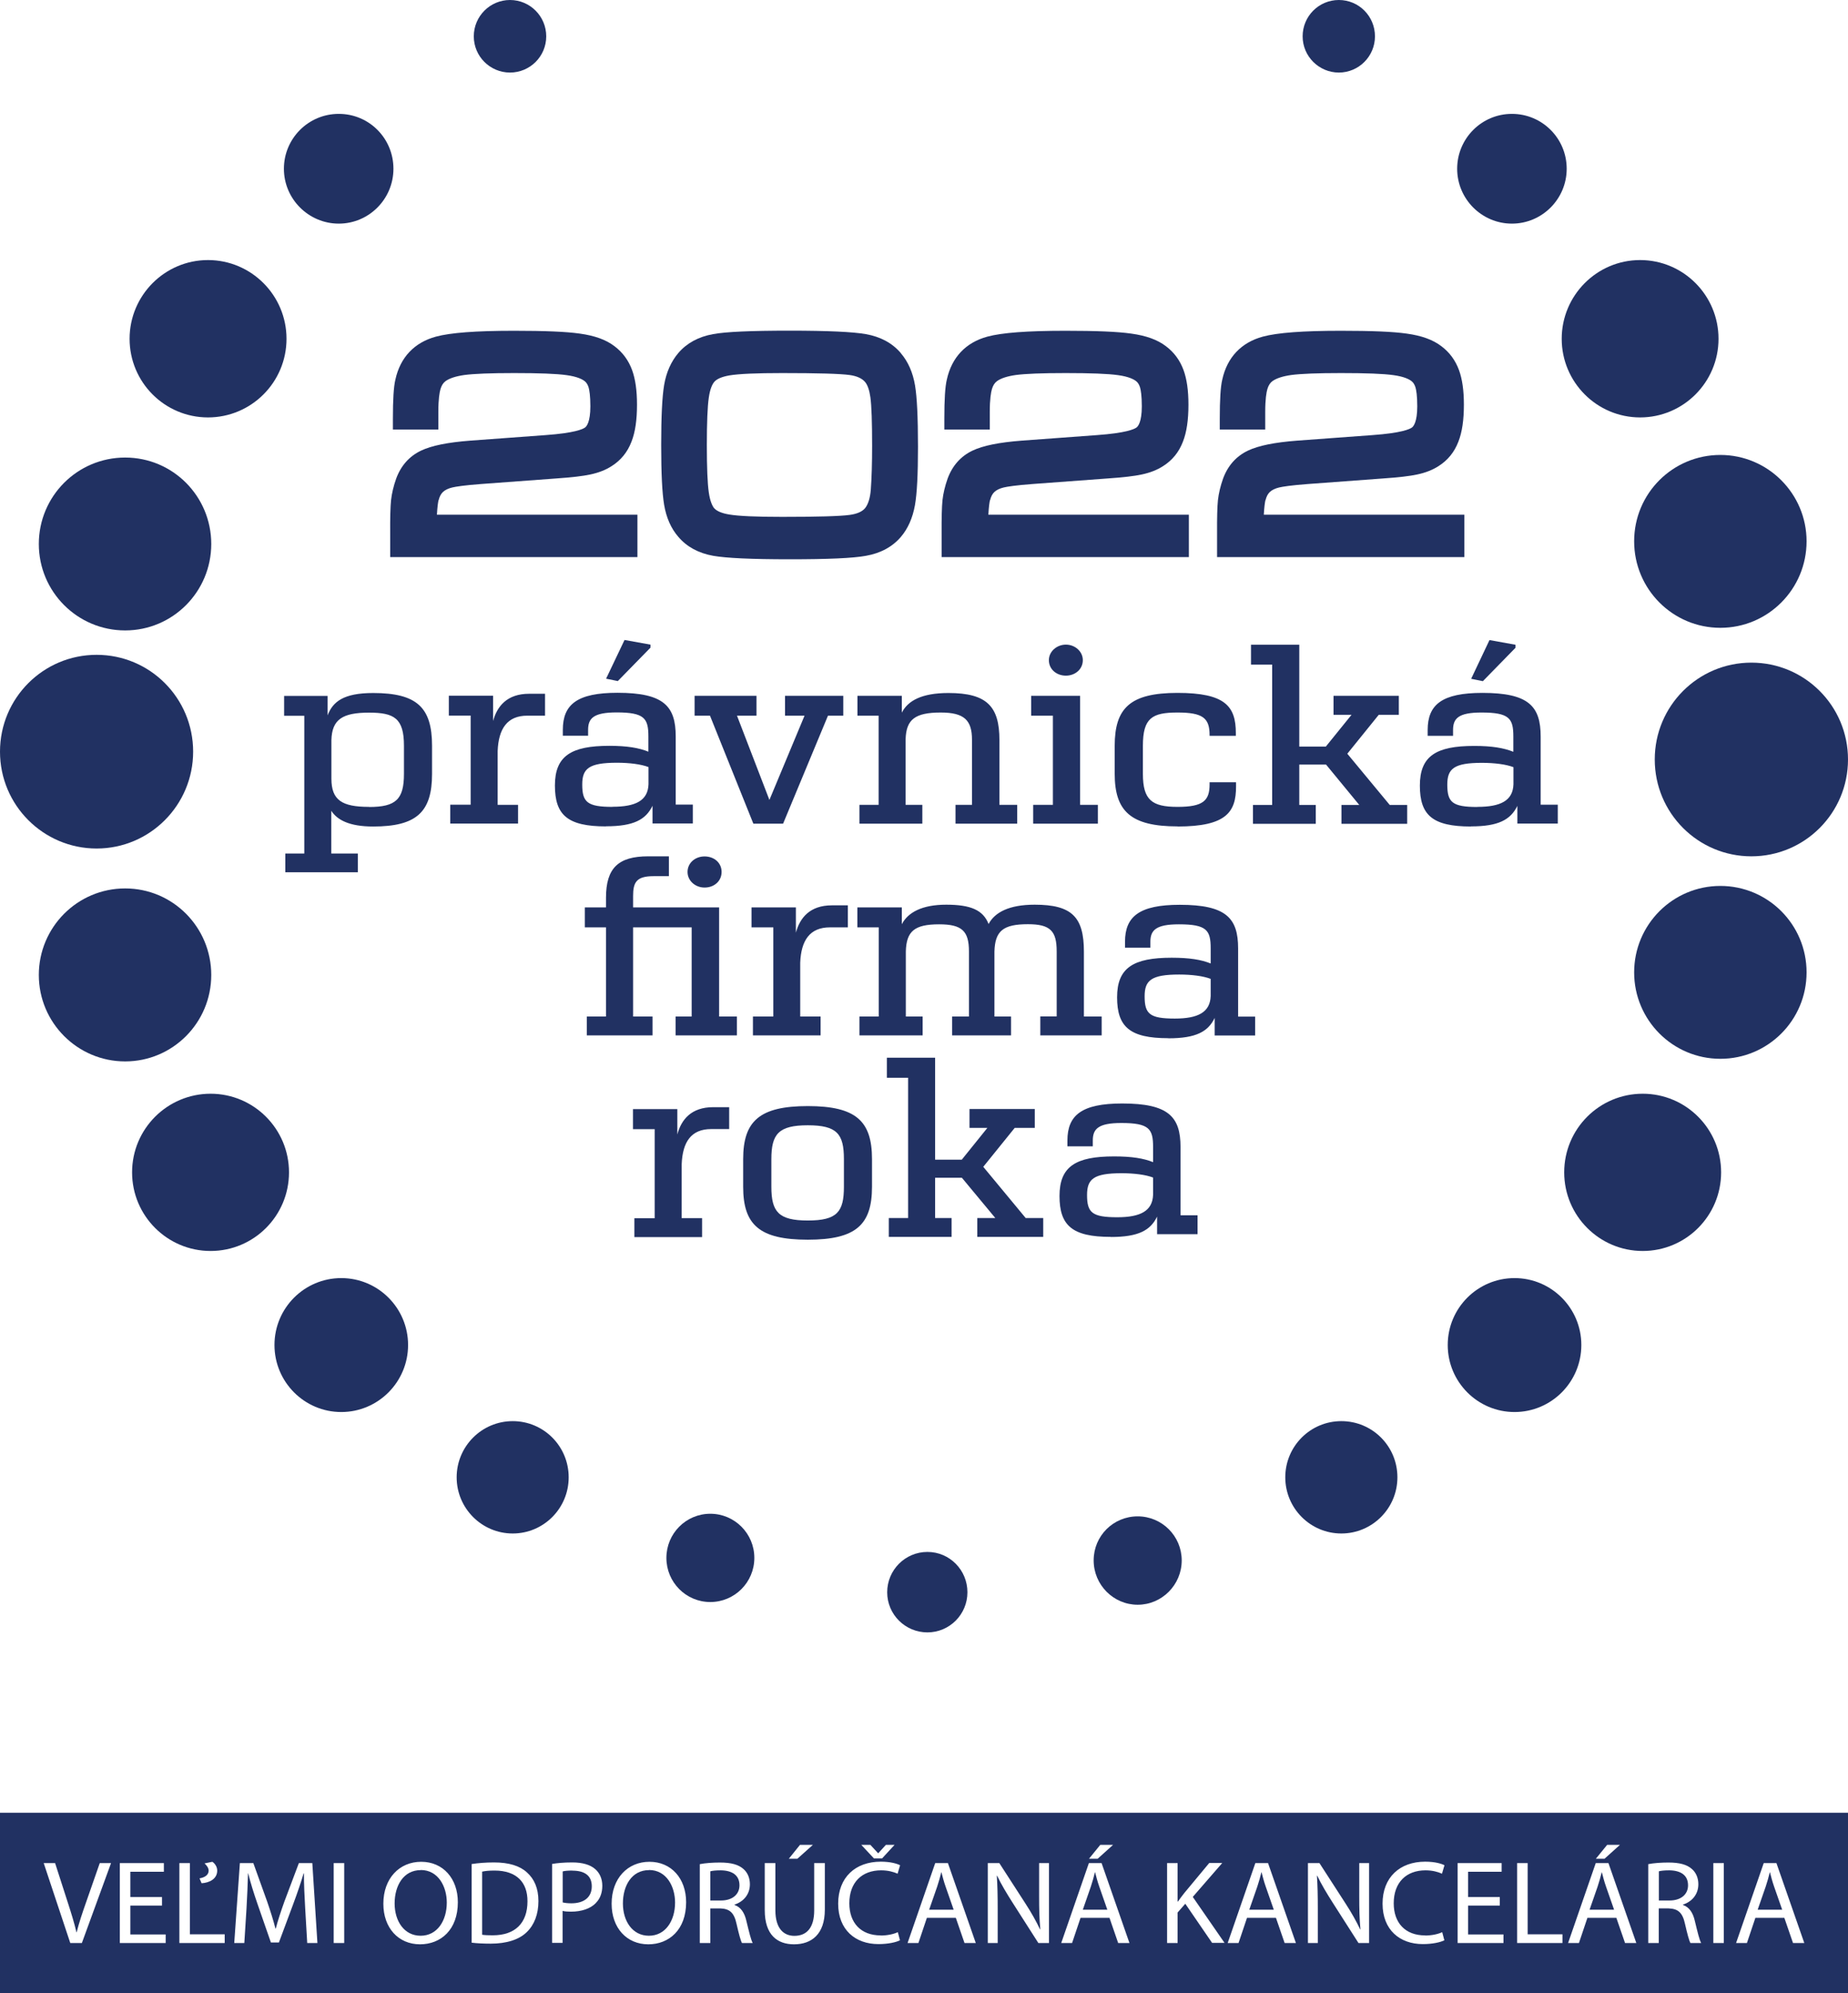
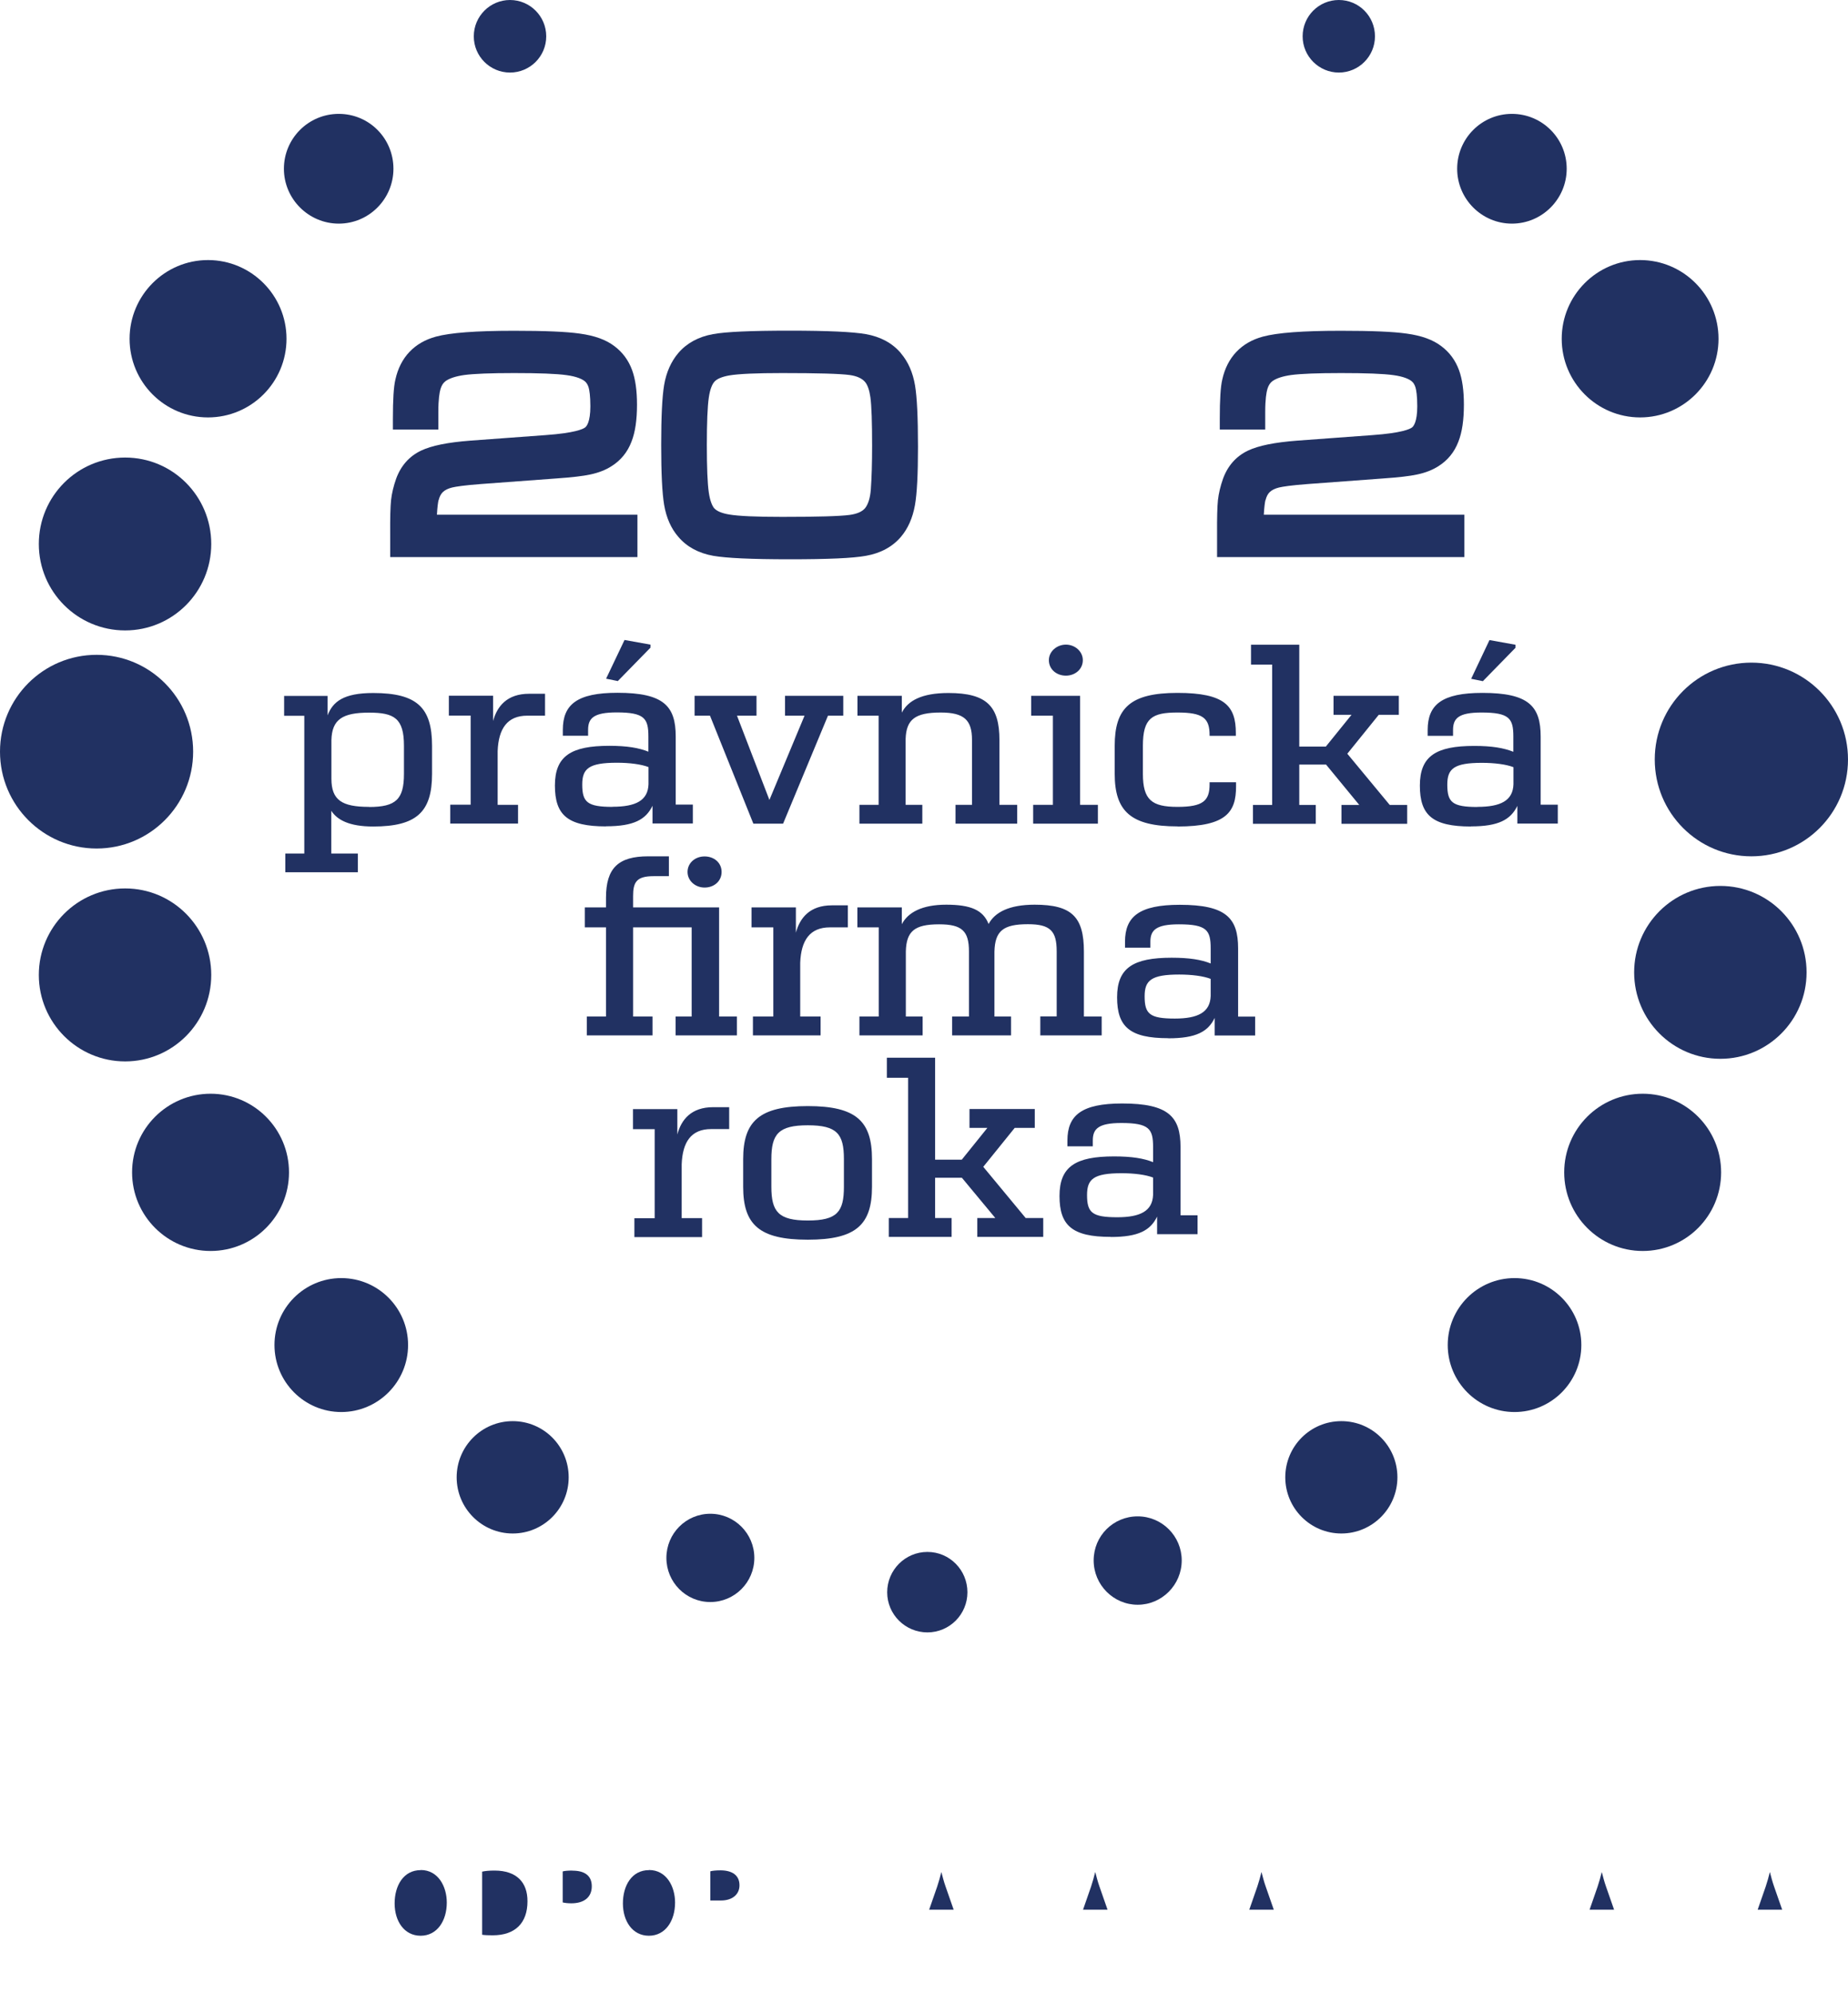
<svg xmlns="http://www.w3.org/2000/svg" id="Layer_1" viewBox="0 0 170.41 183.77">
  <defs>
    <style>.cls-1{fill:#213162;}</style>
  </defs>
  <g>
    <path class="cls-1" d="M147.72,172.63h-.02c-.11,.44-.23,.89-.38,1.33l-.74,2.13h2.26l-.74-2.12c-.17-.48-.28-.92-.39-1.34Z" />
-     <path class="cls-1" d="M100.99,172.63h-.02c-.11,.44-.23,.89-.38,1.33l-.74,2.13h2.26l-.74-2.12c-.17-.48-.28-.92-.39-1.34Z" />
+     <path class="cls-1" d="M100.99,172.63c-.11,.44-.23,.89-.38,1.33l-.74,2.13h2.26l-.74-2.12c-.17-.48-.28-.92-.39-1.34Z" />
    <path class="cls-1" d="M59.85,172.44c-1.61,0-2.41,1.45-2.41,3.07s.87,2.98,2.4,2.98,2.41-1.39,2.41-3.06c0-1.46-.78-3-2.4-3Z" />
    <path class="cls-1" d="M52.8,172.48c-.42,0-.75,.03-.91,.08v2.86c.21,.05,.48,.08,.8,.08,1.17,0,1.88-.56,1.88-1.57s-.7-1.44-1.77-1.44Z" />
    <path class="cls-1" d="M45.6,172.48c-.5,0-.88,.04-1.14,.1v5.82c.25,.04,.6,.05,.98,.05,2.07,0,3.2-1.14,3.2-3.13,.01-1.74-.99-2.84-3.04-2.84Z" />
    <path class="cls-1" d="M86.82,172.63h-.02c-.11,.44-.23,.89-.38,1.33l-.74,2.13h2.26l-.74-2.12c-.17-.48-.28-.92-.39-1.34Z" />
    <path class="cls-1" d="M68.19,173.84c0-.95-.7-1.37-1.73-1.38-.47,0-.8,.04-.96,.09v2.69h.99c1.04,0,1.7-.56,1.7-1.4Z" />
-     <path class="cls-1" d="M0,167.15v16.62H170.41v-16.62H0Zm148.2,2.96h1.18l-1.42,1.28h-.8l1.04-1.28Zm-46.74,0h1.18l-1.42,1.28h-.8l1.04-1.28Zm-21.2,0l.71,.77h.02l.7-.77h.8l-1.15,1.25h-.75l-1.17-1.25h.83Zm-6.49,0h1.19l-1.43,1.28h-.79l1.03-1.28Zm-54.91,1.71l.72-.15c.22,.14,.45,.45,.45,.81,0,.8-.76,1.13-1.44,1.17l-.19-.45c.42-.07,.84-.28,.84-.71,0-.26-.19-.5-.38-.67Zm-11.31,7.34h-1.07l-2.45-7.37h1.05l1.17,3.63c.32,.99,.6,1.89,.8,2.75h.02c.21-.85,.52-1.78,.86-2.74l1.27-3.64h1.04l-2.69,7.37Zm7.73,0h-4.23v-7.37h4.06v.8h-3.09v2.33h2.92v.79h-2.92v2.66h3.26v.8Zm5.44,0h-4.18v-7.37h.97v6.57h3.21v.8Zm7.61,0l-.19-3.24c-.06-1.03-.12-2.26-.11-3.18h-.03c-.26,.86-.57,1.78-.95,2.8l-1.33,3.57h-.74l-1.22-3.51c-.36-1.04-.66-1.99-.87-2.86h-.02c-.02,.92-.08,2.15-.14,3.26l-.2,3.16h-.93l.52-7.37h1.24l1.28,3.56c.31,.91,.57,1.72,.76,2.48h.03c.19-.74,.46-1.55,.79-2.48l1.34-3.56h1.24l.47,7.37h-.95Zm3.41,0h-.97v-7.37h.97v7.37Zm6.99,.12c-1.99,0-3.38-1.51-3.38-3.74,0-2.34,1.48-3.87,3.49-3.87s3.38,1.54,3.38,3.73c0,2.54-1.57,3.88-3.49,3.88Zm9.84-1.12c-.7,.69-1.86,1.06-3.32,1.06-.69,0-1.27-.03-1.76-.09v-7.25c.59-.09,1.29-.15,2.06-.15,1.39,0,2.39,.32,3.04,.92,.67,.6,1.06,1.45,1.06,2.65s-.38,2.19-1.08,2.86Zm6.39-2.7c-.51,.54-1.35,.81-2.3,.81-.29,0-.56-.01-.78-.07v2.95h-.97v-7.28c.47-.08,1.08-.14,1.86-.14,.96,0,1.66,.22,2.11,.61,.41,.35,.66,.89,.66,1.54s-.2,1.19-.58,1.57Zm4.82,3.82c-1.99,0-3.38-1.51-3.38-3.74,0-2.34,1.48-3.87,3.49-3.87s3.38,1.54,3.38,3.73c0,2.54-1.57,3.88-3.49,3.88Zm8.64-.12c-.12-.21-.29-.84-.5-1.76-.22-1.02-.62-1.4-1.51-1.43h-.91v3.19h-.97v-7.27c.49-.1,1.19-.15,1.86-.15,1.04,0,1.71,.19,2.17,.6,.38,.33,.59,.83,.59,1.4,0,.97-.62,1.62-1.42,1.88v.03c.58,.2,.93,.72,1.1,1.49,.25,1.03,.42,1.74,.58,2.02h-1Zm7.64-3.07c0,2.26-1.22,3.19-2.84,3.19-1.54,0-2.7-.86-2.7-3.15v-4.34h.98v4.36c0,1.65,.75,2.35,1.75,2.35,1.12,0,1.83-.72,1.83-2.35v-4.36h.98v4.3Zm5.15,2.38c.59,0,1.19-.12,1.58-.31l.2,.75c-.36,.18-1.07,.35-1.99,.35-2.12,0-3.71-1.31-3.71-3.73s1.59-3.87,3.93-3.87c.94,0,1.53,.2,1.78,.33l-.23,.78c-.37-.17-.89-.31-1.52-.31-1.76,0-2.93,1.1-2.93,3.04,0,1.8,1.06,2.96,2.89,2.96Zm7.73,.69l-.8-2.32h-2.67l-.78,2.32h-1l2.55-7.37h1.17l2.57,7.37h-1.04Zm7.79,0h-.98l-2.39-3.74c-.52-.82-1.03-1.66-1.41-2.46h-.03c.06,.94,.08,1.83,.08,3.05v3.15h-.91v-7.37h1.06l2.41,3.73c.56,.86,.99,1.64,1.35,2.39h.02c-.09-.99-.11-1.89-.11-3.04v-3.08h.91v7.37Zm6.38,0l-.8-2.32h-2.67l-.78,2.32h-1l2.55-7.37h1.17l2.57,7.37h-1.04Zm8.67,0l-2.48-3.62-.71,.81v2.81h-.97v-7.37h.97v3.55h.03c.2-.28,.4-.55,.59-.79l2.3-2.77h1.2l-2.72,3.13,2.93,4.24h-1.15Zm6.68,0l-.8-2.32h-2.67l-.78,2.32h-1l2.55-7.37h1.17l2.57,7.37h-1.04Zm7.79,0h-.98l-2.39-3.74c-.52-.82-1.03-1.66-1.41-2.46h-.03c.06,.94,.08,1.83,.08,3.05v3.15h-.91v-7.37h1.06l2.41,3.73c.56,.86,.99,1.64,1.35,2.39h.02c-.09-.99-.11-1.89-.11-3.04v-3.08h.91v7.37Zm5.16-.69c.59,0,1.19-.12,1.58-.31l.2,.75c-.36,.18-1.07,.35-1.99,.35-2.12,0-3.71-1.31-3.71-3.73s1.59-3.87,3.93-3.87c.94,0,1.53,.2,1.78,.33l-.23,.78c-.37-.17-.89-.31-1.52-.31-1.76,0-2.93,1.1-2.93,3.04,0,1.8,1.06,2.96,2.89,2.96Zm7.23,.69h-4.23v-7.37h4.06v.8h-3.09v2.33h2.92v.79h-2.92v2.66h3.26v.8Zm5.44,0h-4.18v-7.37h.97v6.57h3.21v.8Zm5.77,0l-.8-2.32h-2.67l-.78,2.32h-1l2.55-7.37h1.17l2.57,7.37h-1.04Zm6.03,0c-.12-.21-.29-.84-.5-1.76-.22-1.02-.62-1.4-1.51-1.43h-.91v3.19h-.97v-7.27c.49-.1,1.19-.15,1.86-.15,1.04,0,1.71,.19,2.17,.6,.38,.33,.59,.83,.59,1.4,0,.97-.62,1.62-1.42,1.88v.03c.58,.2,.93,.72,1.1,1.49,.25,1.03,.42,1.74,.58,2.02h-1Zm3.08,0h-.97v-7.37h.97v7.37Zm6.38,0l-.8-2.32h-2.67l-.78,2.32h-1l2.55-7.37h1.17l2.57,7.37h-1.04Z" />
-     <path class="cls-1" d="M155.66,173.84c0-.95-.7-1.37-1.73-1.38-.47,0-.8,.04-.96,.09v2.69h.99c1.04,0,1.7-.56,1.7-1.4Z" />
    <path class="cls-1" d="M163.22,172.63h-.02c-.11,.44-.23,.89-.38,1.33l-.74,2.13h2.26l-.74-2.12c-.17-.48-.28-.92-.39-1.34Z" />
    <path class="cls-1" d="M38.8,172.44c-1.61,0-2.41,1.45-2.41,3.07s.87,2.98,2.4,2.98,2.41-1.39,2.41-3.06c0-1.46-.78-3-2.4-3Z" />
    <path class="cls-1" d="M116.34,172.63h-.02c-.11,.44-.23,.89-.38,1.33l-.74,2.13h2.26l-.74-2.12c-.17-.48-.28-.92-.39-1.34Z" />
  </g>
  <path class="cls-1" d="M89.21,146.82c0,2.04-1.65,3.7-3.69,3.7s-3.71-1.65-3.71-3.7,1.66-3.72,3.71-3.72,3.69,1.67,3.69,3.72" />
  <path class="cls-1" d="M108.97,143.88c0,2.26-1.83,4.09-4.06,4.09s-4.06-1.83-4.06-4.09,1.81-4.06,4.06-4.06,4.06,1.83,4.06,4.06" />
  <path class="cls-1" d="M69.56,143.65c0,2.25-1.82,4.07-4.06,4.07s-4.05-1.82-4.05-4.07,1.81-4.07,4.05-4.07,4.06,1.82,4.06,4.07" />
  <path class="cls-1" d="M128.86,136.22c0,2.86-2.32,5.18-5.17,5.18s-5.17-2.32-5.17-5.18,2.31-5.18,5.17-5.18,5.17,2.31,5.17,5.18" />
  <path class="cls-1" d="M52.44,136.22c0,2.86-2.31,5.18-5.16,5.18s-5.17-2.32-5.17-5.18,2.32-5.18,5.17-5.18,5.16,2.31,5.16,5.18" />
  <path class="cls-1" d="M126.79,3.35c0,1.85-1.5,3.34-3.33,3.34s-3.34-1.49-3.34-3.34,1.49-3.35,3.34-3.35,3.33,1.5,3.33,3.35" />
  <path class="cls-1" d="M50.37,3.35c0,1.85-1.5,3.34-3.34,3.34s-3.34-1.49-3.34-3.34,1.5-3.35,3.34-3.35,3.34,1.5,3.34,3.35" />
  <path class="cls-1" d="M145.82,124.02c0,3.41-2.76,6.18-6.16,6.18s-6.16-2.77-6.16-6.18,2.76-6.17,6.16-6.17,6.16,2.76,6.16,6.17" />
  <path class="cls-1" d="M37.63,124.02c0,3.41-2.76,6.18-6.16,6.18s-6.16-2.77-6.16-6.18,2.76-6.17,6.16-6.17,6.16,2.76,6.16,6.17" />
  <path class="cls-1" d="M144.47,15.56c0,2.79-2.27,5.06-5.05,5.06s-5.05-2.27-5.05-5.06,2.26-5.06,5.05-5.06,5.05,2.26,5.05,5.06" />
  <path class="cls-1" d="M36.28,15.56c0,2.79-2.26,5.06-5.04,5.06s-5.06-2.27-5.06-5.06,2.26-5.06,5.06-5.06,5.04,2.26,5.04,5.06" />
  <path class="cls-1" d="M26.65,108.1c0,4.01-3.24,7.25-7.23,7.25s-7.24-3.24-7.24-7.25,3.25-7.25,7.24-7.25,7.23,3.25,7.23,7.25" />
  <path class="cls-1" d="M158.71,108.1c0,4.01-3.24,7.25-7.23,7.25s-7.24-3.24-7.24-7.25,3.24-7.25,7.24-7.25,7.23,3.25,7.23,7.25" />
  <path class="cls-1" d="M26.42,31.24c0,4-3.24,7.25-7.24,7.25s-7.23-3.25-7.23-7.25,3.24-7.26,7.23-7.26,7.24,3.25,7.24,7.26" />
  <path class="cls-1" d="M158.47,31.24c0,4-3.24,7.25-7.23,7.25s-7.23-3.25-7.23-7.25,3.24-7.26,7.23-7.26,7.23,3.25,7.23,7.26" />
  <path class="cls-1" d="M166.59,89.66c0,4.41-3.56,7.97-7.95,7.97s-7.95-3.57-7.95-7.97,3.56-7.97,7.95-7.97,7.95,3.56,7.95,7.97" />
  <path class="cls-1" d="M19.48,89.9c0,4.4-3.55,7.97-7.94,7.97s-7.96-3.57-7.96-7.97,3.56-7.98,7.96-7.98,7.94,3.58,7.94,7.98" />
-   <path class="cls-1" d="M166.59,49.91c0,4.41-3.56,7.98-7.95,7.98s-7.95-3.57-7.95-7.98,3.56-7.96,7.95-7.96,7.95,3.58,7.95,7.96" />
  <path class="cls-1" d="M19.48,50.16c0,4.4-3.55,7.97-7.94,7.97s-7.96-3.56-7.96-7.97,3.56-7.97,7.96-7.97,7.94,3.57,7.94,7.97" />
  <path class="cls-1" d="M17.81,69.31c0,4.93-3.99,8.93-8.9,8.93S0,74.25,0,69.31s3.99-8.93,8.91-8.93,8.9,3.99,8.9,8.93" />
  <path class="cls-1" d="M170.41,70.03c0,4.94-3.99,8.93-8.91,8.93s-8.91-3.99-8.91-8.93,3.99-8.93,8.91-8.93,8.91,3.99,8.91,8.93" />
  <path class="cls-1" d="M90.12,114.05h6.08v-1.74h-1.62l-3.91-4.72,2.9-3.59h1.85v-1.74h-6.02v1.74h1.65l-2.36,2.93h-2.46v-9.4h-4.45v1.85h1.96v12.93h-1.78v1.74h5.79v-1.74h-1.52v-3.71h2.47l3.08,3.71h-1.66v1.74Zm-15.63-1.51c-2.7,0-3.36-.8-3.36-3.11v-2.55c0-2.31,.66-3.12,3.36-3.12s3.33,.8,3.33,3.12v2.55c0,2.31-.62,3.11-3.33,3.11m0,1.77c4.46,0,5.92-1.39,5.92-4.88v-2.55c0-3.5-1.46-4.89-5.92-4.89s-5.96,1.39-5.96,4.89v2.55c0,3.49,1.48,4.88,5.96,4.88m-9.75-.25v-1.74h-1.88v-4.96c.08-2.06,.87-3.25,2.72-3.25h1.66v-2.02h-1.47c-2.03,0-2.95,1.15-3.31,2.52v-2.34h-4.09v1.85h2v8.21h-1.87v1.74h6.25Z" />
  <path class="cls-1" d="M108.34,93.92c-2.32,0-2.79-.42-2.79-2.05,0-1.47,.6-2.01,3.19-2.01,1.15,0,2.24,.14,2.9,.4v1.58c-.05,1.51-1.18,2.08-3.31,2.08m-.59,1.82c2.55,0,3.66-.61,4.27-1.88v1.62h3.73v-1.74h-1.57v-6.29c0-2.8-1.11-4.02-5.38-4.02-3.73,0-5.05,1.08-5.05,3.41v.54h2.34v-.54c0-1.06,.5-1.61,2.63-1.61,2.58,0,2.93,.55,2.93,2.22v1.39c-.87-.35-1.95-.53-3.6-.53-3.54,0-5.03,.93-5.03,3.65s1.17,3.77,4.71,3.77m-11.81-.26h5.68v-1.74h-1.64v-5.98c0-3.2-1.11-4.33-4.54-4.33-2.39,0-3.68,.72-4.25,1.78-.51-1.3-1.67-1.78-3.91-1.78s-3.53,.72-4.09,1.8v-1.55h-4.1v1.84h1.97v8.22h-1.78v1.74h5.83v-1.74h-1.55v-6c.05-1.86,.79-2.5,3.07-2.5,2.11,0,2.75,.62,2.75,2.5v6h-1.55v1.74h5.43v-1.74h-1.53v-5.98c.05-1.91,.8-2.53,3.09-2.53,2.06,0,2.65,.62,2.65,2.5v6h-1.51v1.74Zm-20.24,0v-1.74h-1.88v-4.96c.08-2.05,.88-3.26,2.74-3.26h1.65v-2.03h-1.47c-2.04,0-2.95,1.16-3.32,2.52v-2.33h-4.09v1.84h2.01v8.22h-1.88v1.74h6.25Zm-10.7-13.63c.88,0,1.57-.59,1.57-1.44s-.69-1.43-1.57-1.43-1.57,.61-1.57,1.43,.72,1.44,1.57,1.44m-10.86,13.63h6.06v-1.74h-1.79v-8.22h5.4v8.22h-1.48v1.74h5.65v-1.74h-1.64v-10.06h-7.93v-1.04c0-1.25,.28-1.84,1.88-1.84h1.42v-1.83h-1.91c-2.75,0-3.89,1.08-3.89,3.82v.89h-1.95v1.84h1.95v8.22h-1.77" />
  <path class="cls-1" d="M139.74,59.45l-2.39-.43-1.69,3.57,1.08,.22,3.01-3.08v-.28Zm-3.5,14.96c-2.32,0-2.78-.43-2.78-2.06,0-1.46,.6-2.01,3.19-2.01,1.16,0,2.25,.14,2.91,.4v1.58c-.05,1.51-1.19,2.08-3.32,2.08m-.59,1.8c2.54,0,3.65-.62,4.27-1.89v1.63h3.73v-1.74h-1.58v-6.28c0-2.8-1.1-4.03-5.37-4.03-3.73,0-5.05,1.08-5.05,3.42v.54h2.34v-.54c0-1.06,.49-1.61,2.62-1.61,2.58,0,2.94,.55,2.94,2.22v1.4c-.88-.35-1.96-.54-3.6-.54-3.54,0-5.02,.94-5.02,3.66s1.16,3.77,4.71,3.77m-11.94-.25h6.06v-1.74h-1.61l-3.91-4.72,2.9-3.59h1.85v-1.75h-6.02v1.75h1.66l-2.37,2.93h-2.45v-9.39h-4.45v1.83h1.95v12.94h-1.77v1.74h5.79v-1.74h-1.52v-3.72h2.47l3.06,3.72h-1.64v1.74Zm-15.12,.25c4.53,0,5.4-1.35,5.4-3.7v-.38h-2.44v.19c0,1.51-.59,2.08-2.96,2.08s-3.19-.64-3.19-3.05v-2.58c0-2.57,.85-3.07,3.19-3.07s2.96,.51,2.96,2.08v.07h2.42v-.26c0-2.48-1-3.7-5.38-3.7s-5.79,1.41-5.79,4.88v2.58c0,3.44,1.47,4.85,5.79,4.85m-13.31-.25h5.97v-1.74h-1.64v-10.05h-4.51v1.83h2v8.22h-1.82v1.74Zm3.02-13.65c.84,0,1.56-.58,1.56-1.43,0-.8-.72-1.43-1.56-1.43s-1.57,.63-1.57,1.43c0,.85,.71,1.43,1.57,1.43m-13.24,13.65v-1.74h-1.54v-6.07c.06-1.8,.87-2.44,3.24-2.44,2.17,0,2.88,.71,2.88,2.51v6h-1.52v1.74h5.69v-1.74h-1.64v-5.97c0-3.09-1.14-4.34-4.7-4.34-2.5,0-3.75,.73-4.3,1.81v-1.55h-4.09v1.83h1.95v8.22h-1.77v1.74h5.82Zm-15.58,0h2.74l4.14-9.96h1.41v-1.83h-5.37v1.83h1.8l-3.24,7.77-2.99-7.77h1.8v-1.83h-5.71v1.83h1.42l4,9.96Zm-9.49-16.51l-2.39-.43-1.7,3.57,1.08,.22,3.01-3.08v-.28Zm-3.5,14.96c-2.32,0-2.79-.43-2.79-2.06,0-1.46,.59-2.01,3.2-2.01,1.16,0,2.24,.14,2.91,.4v1.58c-.05,1.51-1.18,2.08-3.32,2.08m-.59,1.8c2.56,0,3.66-.62,4.28-1.89v1.63h3.72v-1.74h-1.58v-6.28c0-2.8-1.1-4.03-5.37-4.03-3.73,0-5.04,1.08-5.04,3.42v.54h2.33v-.54c0-1.06,.49-1.61,2.63-1.61,2.57,0,2.93,.55,2.93,2.22v1.4c-.87-.35-1.96-.54-3.6-.54-3.53,0-5.02,.94-5.02,3.66s1.16,3.77,4.71,3.77m-8.11-.25v-1.74h-1.88v-4.96c.08-2.05,.88-3.26,2.73-3.26h1.64v-2.02h-1.47c-2.03,0-2.95,1.15-3.32,2.51v-2.33h-4.08v1.83h2.01v8.22h-1.88v1.74h6.25Zm-13.74-1.55c-2.5,0-3.47-.62-3.47-2.6v-3.56c.05-1.91,1.03-2.53,3.47-2.53,2.31,0,3.22,.51,3.22,3.05v2.6c0,2.35-.75,3.05-3.22,3.05m-7.72,6.02h6.69v-1.73h-2.45v-3.94c.54,.84,1.65,1.45,3.86,1.45,4.02,0,5.43-1.35,5.43-4.85v-2.6c0-3.52-1.39-4.86-5.43-4.86-2.73,0-3.72,.8-4.2,2.06v-1.79h-4.01v1.83h1.86v12.7h-1.75" />
  <path class="cls-1" d="M103.03,112.24c-2.32,0-2.79-.42-2.79-2.05,0-1.47,.6-2.01,3.19-2.01,1.15,0,2.24,.14,2.9,.4v1.58c-.05,1.51-1.18,2.08-3.31,2.08m-.59,1.82c2.55,0,3.66-.61,4.27-1.88v1.62h3.73v-1.74h-1.57v-6.29c0-2.8-1.11-4.02-5.38-4.02-3.73,0-5.05,1.08-5.05,3.41v.54h2.34v-.54c0-1.06,.5-1.61,2.63-1.61,2.58,0,2.93,.55,2.93,2.22v1.39c-.87-.35-1.95-.53-3.6-.53-3.54,0-5.03,.93-5.03,3.65s1.17,3.77,4.71,3.77" />
  <g>
    <path class="cls-1" d="M116.7,46.12c.08-.33,.21-.58,.39-.75,.2-.19,.49-.33,.86-.42,.34-.08,1.08-.2,2.67-.32l6.89-.51c1.45-.1,2.5-.22,3.18-.37,.76-.16,1.42-.42,1.96-.77,.84-.53,1.46-1.28,1.83-2.25,.35-.89,.51-2.01,.51-3.42,0-1.31-.15-2.35-.45-3.18-.33-.9-.87-1.64-1.63-2.21-.77-.59-1.81-.97-3.2-1.16-1.26-.18-3.24-.26-6.07-.26-3.51,0-5.86,.18-7.19,.54-1.99,.54-3.29,1.91-3.74,3.96-.16,.67-.23,1.85-.23,3.61v1h4.19v-1.63c0-1.18,.11-1.8,.2-2.11,.1-.33,.25-.57,.47-.73,.36-.26,.95-.45,1.72-.56,.9-.12,2.45-.18,4.6-.18,2.29,0,3.91,.06,4.83,.19,.97,.13,1.46,.38,1.68,.56,.17,.13,.28,.33,.36,.58,.07,.25,.16,.76,.16,1.74,0,1.44-.35,1.85-.49,1.95-.2,.15-.97,.51-3.64,.7l-6.94,.51c-2.09,.16-3.57,.46-4.54,.92-1.09,.52-1.86,1.39-2.3,2.59-.24,.68-.4,1.35-.47,1.98-.06,.59-.09,1.61-.08,3.11v2.14h22.8v-3.91h-18.49c.04-.72,.1-1.13,.15-1.35Z" />
    <path class="cls-1" d="M40.45,46.12c.08-.33,.21-.58,.39-.75,.2-.19,.49-.33,.86-.42,.34-.08,1.08-.2,2.67-.32l6.89-.51c1.45-.1,2.5-.22,3.18-.37,.76-.16,1.42-.42,1.96-.77,.84-.53,1.46-1.28,1.83-2.25,.35-.89,.51-2.01,.51-3.42,0-1.31-.15-2.35-.45-3.18-.33-.9-.87-1.64-1.63-2.21-.77-.59-1.81-.97-3.2-1.16-1.26-.18-3.24-.26-6.07-.26-3.51,0-5.86,.18-7.19,.54-1.99,.54-3.29,1.91-3.74,3.96-.16,.67-.23,1.85-.23,3.61v1h4.19v-1.63c0-1.18,.11-1.8,.2-2.11,.1-.33,.25-.57,.47-.73,.36-.26,.95-.45,1.72-.56,.9-.12,2.45-.18,4.6-.18,2.29,0,3.91,.06,4.83,.19,.97,.13,1.46,.38,1.68,.56,.17,.13,.28,.33,.36,.58,.07,.25,.16,.76,.16,1.74,0,1.44-.35,1.85-.49,1.95-.2,.15-.97,.51-3.64,.7l-6.94,.51c-2.09,.16-3.57,.46-4.54,.92-1.09,.52-1.86,1.39-2.3,2.59-.24,.68-.4,1.35-.47,1.98-.06,.59-.09,1.61-.08,3.11v2.14h22.8v-3.91h-18.49c.04-.72,.1-1.13,.15-1.35Z" />
    <path class="cls-1" d="M83.07,32.56c-.78-.92-1.87-1.51-3.22-1.75-1.2-.21-3.5-.32-7.04-.32s-5.88,.1-7.06,.32c-1.34,.24-2.42,.83-3.2,1.74-.66,.78-1.11,1.77-1.31,2.96-.18,1.08-.27,2.89-.27,5.52s.09,4.43,.27,5.51c.2,1.19,.64,2.19,1.31,2.96,.78,.92,1.87,1.51,3.22,1.75,1.2,.21,3.5,.32,7.04,.32s5.84-.1,7.04-.32c1.36-.24,2.44-.83,3.22-1.74,.65-.76,1.09-1.75,1.3-2.93,.19-1.08,.28-2.83,.28-5.37,0-2.73-.09-4.58-.27-5.66-.2-1.2-.64-2.2-1.31-2.98Zm-17.21,14.31c-.16-.2-.38-.62-.5-1.47-.12-.82-.18-2.29-.18-4.36s.06-3.55,.18-4.37c.12-.85,.34-1.26,.5-1.45,.23-.28,.71-.48,1.38-.6,.88-.15,2.52-.22,4.89-.22,3.26,0,5.36,.06,6.22,.18,.66,.09,1.14,.31,1.42,.64,.23,.27,.4,.76,.49,1.4,.11,.79,.16,2.3,.16,4.49,0,1.58-.04,2.95-.12,4.04-.06,.78-.25,1.36-.53,1.71-.27,.32-.75,.53-1.43,.62-.88,.12-2.97,.18-6.21,.18-2.37,0-4.02-.07-4.89-.22-.68-.11-1.16-.32-1.38-.58Z" />
-     <path class="cls-1" d="M91.3,46.12c.08-.33,.21-.58,.39-.75,.2-.19,.49-.33,.86-.42,.34-.08,1.08-.2,2.67-.32l6.89-.51c1.45-.1,2.5-.22,3.18-.37,.76-.16,1.42-.42,1.96-.77,.84-.53,1.46-1.28,1.83-2.25,.35-.89,.51-2.01,.51-3.42,0-1.31-.15-2.35-.45-3.18-.33-.9-.87-1.64-1.63-2.21-.77-.59-1.81-.97-3.2-1.16-1.26-.18-3.24-.26-6.07-.26-3.51,0-5.86,.18-7.19,.54-1.99,.54-3.29,1.91-3.74,3.96-.16,.67-.23,1.85-.23,3.61v1h4.19v-1.63c0-1.18,.11-1.8,.2-2.11,.1-.33,.25-.57,.47-.73,.36-.26,.95-.45,1.72-.56,.9-.12,2.45-.18,4.6-.18,2.29,0,3.91,.06,4.83,.19,.97,.13,1.46,.38,1.68,.56,.17,.13,.28,.33,.36,.58,.07,.25,.16,.76,.16,1.74,0,1.44-.35,1.85-.49,1.95-.2,.15-.97,.51-3.64,.7l-6.94,.51c-2.09,.16-3.57,.46-4.54,.92-1.09,.52-1.86,1.39-2.3,2.59-.24,.68-.4,1.35-.47,1.98-.06,.59-.09,1.61-.08,3.11v2.14h22.8v-3.91h-18.49c.04-.72,.1-1.13,.15-1.35Z" />
  </g>
</svg>